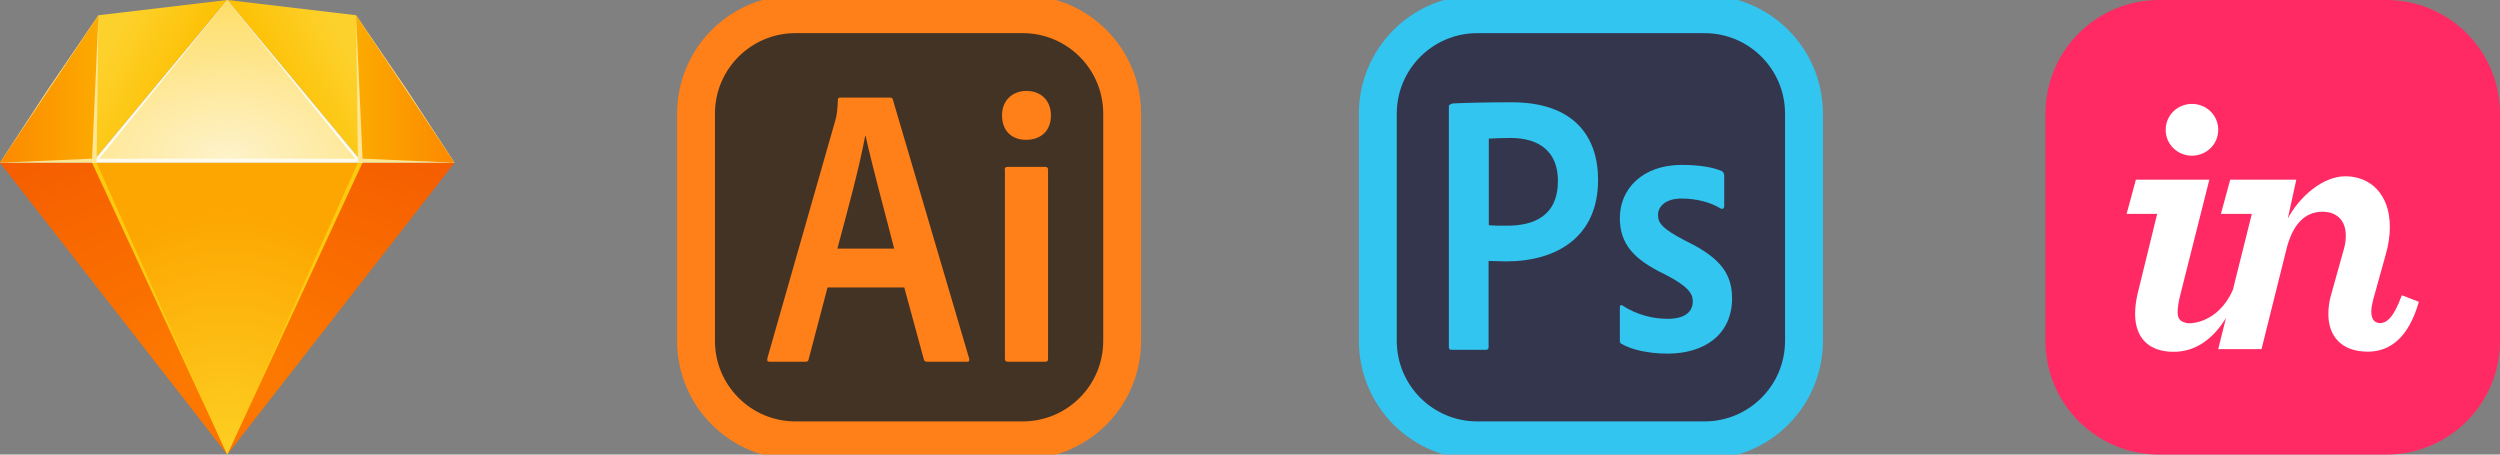
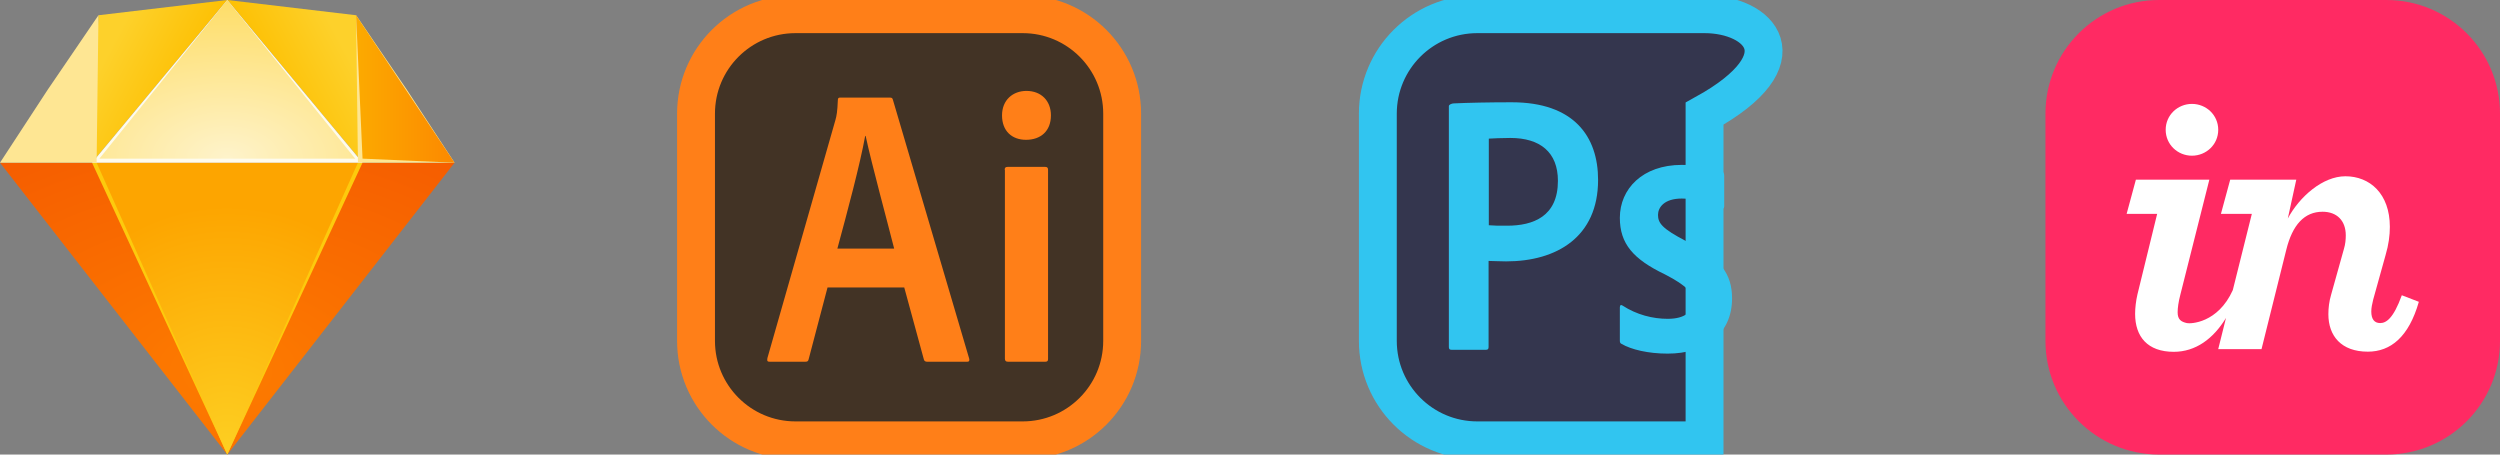
<svg xmlns="http://www.w3.org/2000/svg" fill="none" height="100%" overflow="visible" preserveAspectRatio="none" style="display: block;" viewBox="0 0 132 24" width="100%">
  <rect x="0" y="0" width="132" height="24" fill="#808080" stroke="none" />
  <g clip-path="url(#clip0_0_16201)" id="logos 1">
    <path clip-rule="evenodd" d="M12 24L-7.15255e-07 8.591H24L12 24Z" fill="url(#paint0_radial_0_16201)" fill-rule="evenodd" id="Vector" />
    <path clip-rule="evenodd" d="M12 24L4.859 8.591H19.142L12 24Z" fill="#FDCA0D" fill-rule="evenodd" id="Vector_2" />
    <path clip-rule="evenodd" d="M12 24L5.101 8.591H18.899L12 24Z" fill="url(#paint1_radial_0_16201)" fill-rule="evenodd" id="Vector_3" />
    <path clip-rule="evenodd" d="M5.198 0.805L4.858 8.591L12 6.92795e-05L5.198 0.805Z" fill="url(#paint2_linear_0_16201)" fill-rule="evenodd" id="Vector_4" />
    <path clip-rule="evenodd" d="M18.802 0.805L19.142 8.591L12 6.92795e-05L18.802 0.805Z" fill="url(#paint3_linear_0_16201)" fill-rule="evenodd" id="Vector_5" />
    <path clip-rule="evenodd" d="M12 6.92795e-05L4.859 8.591H19.142L12 6.92795e-05Z" fill="#FEFBED" fill-rule="evenodd" id="Vector_6" />
    <path clip-rule="evenodd" d="M12 2.19604e-05L5.247 8.376H18.753L12 2.19604e-05Z" fill="url(#paint4_radial_0_16201)" fill-rule="evenodd" id="Vector_7" />
    <path clip-rule="evenodd" d="M5.199 0.805L2.527 4.725L0 8.591H5.101L5.199 0.805Z" fill="#FEE693" fill-rule="evenodd" id="Vector_8" />
-     <path clip-rule="evenodd" d="M5.199 0.805L0 8.591L4.859 8.376L5.199 0.805Z" fill="url(#paint5_linear_0_16201)" fill-rule="evenodd" id="Vector_9" />
    <path clip-rule="evenodd" d="M18.801 0.805L21.473 4.725L24 8.591H18.899L18.801 0.805Z" fill="#FEE693" fill-rule="evenodd" id="Vector_10" />
    <path clip-rule="evenodd" d="M18.801 0.805L24 8.591L19.142 8.376L18.801 0.805Z" fill="url(#paint6_linear_0_16201)" fill-rule="evenodd" id="Vector_11" />
    <path d="M54 0.75H42C39.1 0.75 36.75 3.101 36.75 6V18C36.75 20.899 39.1 23.25 42 23.25H54C56.9 23.25 59.25 20.899 59.25 18V6C59.25 3.101 56.9 0.75 54 0.75Z" fill="#423325" id="Vector_12" stroke="#FF7F18" stroke-width="2" />
    <path clip-rule="evenodd" d="M43.694 15.177L42.695 18.974C42.669 19.075 42.631 19.1 42.505 19.1H40.645C40.518 19.1 40.493 19.062 40.518 18.91L44.112 6.331C44.175 6.104 44.213 5.901 44.239 5.281C44.239 5.192 44.276 5.154 44.34 5.154H46.997C47.086 5.154 47.124 5.18 47.149 5.281L51.173 18.936C51.199 19.037 51.173 19.1 51.072 19.1H48.971C48.87 19.1 48.807 19.075 48.782 18.986L47.744 15.177H43.694ZM47.212 13.127C46.858 11.722 46.023 8.66 45.706 7.179H45.681C45.415 8.66 44.745 11.165 44.213 13.127H47.212Z" fill="#FF7F18" fill-rule="evenodd" id="Vector_13" />
    <path clip-rule="evenodd" d="M52.907 6.091C52.907 5.281 53.477 4.8 54.199 4.8C54.971 4.8 55.489 5.319 55.489 6.091C55.489 6.926 54.945 7.382 54.173 7.382C53.439 7.382 52.907 6.926 52.907 6.091Z" fill="#FF7F18" fill-rule="evenodd" id="Vector_14" />
    <path clip-rule="evenodd" d="M53.047 8.964C53.047 8.862 53.085 8.812 53.199 8.812H55.185C55.287 8.812 55.337 8.85 55.337 8.964V18.948C55.337 19.05 55.312 19.1 55.185 19.1H53.224C53.097 19.1 53.059 19.037 53.059 18.936V8.964H53.047Z" fill="#FF7F18" fill-rule="evenodd" id="Vector_15" />
-     <path d="M90 0.75H78C75.1 0.75 72.75 3.101 72.75 6V18C72.75 20.899 75.1 23.25 78 23.25H90C92.9 23.25 95.25 20.899 95.25 18V6C95.25 3.101 92.9 0.75 90 0.75Z" fill="#34364E" id="Vector_16" stroke="#31C5F0" stroke-width="2" />
+     <path d="M90 0.75H78C75.1 0.75 72.75 3.101 72.75 6V18C72.75 20.899 75.1 23.25 78 23.25H90V6C95.25 3.101 92.9 0.75 90 0.75Z" fill="#34364E" id="Vector_16" stroke="#31C5F0" stroke-width="2" />
    <path clip-rule="evenodd" d="M88.799 10.483C87.863 10.483 87.543 10.957 87.543 11.348C87.543 11.775 87.756 12.071 89.012 12.723C90.873 13.623 91.453 14.488 91.453 15.756C91.453 17.652 90.007 18.671 88.052 18.671C87.022 18.671 86.133 18.457 85.624 18.161C85.54 18.126 85.528 18.066 85.528 17.971V16.23C85.528 16.111 85.588 16.076 85.671 16.135C86.418 16.621 87.27 16.834 88.052 16.834C88.989 16.834 89.379 16.443 89.379 15.91C89.379 15.483 89.107 15.104 87.91 14.488C86.228 13.682 85.528 12.865 85.528 11.502C85.528 9.974 86.725 8.706 88.799 8.706C89.818 8.706 90.529 8.86 90.92 9.038C91.014 9.097 91.038 9.192 91.038 9.274V10.898C91.038 10.992 90.979 11.052 90.861 11.016C90.339 10.684 89.569 10.483 88.799 10.483Z" fill="#31C5F0" fill-rule="evenodd" id="Vector_17" />
    <path clip-rule="evenodd" d="M78.609 11.893C78.882 11.917 79.095 11.917 79.569 11.917C80.955 11.917 82.258 11.431 82.258 9.547C82.258 8.042 81.323 7.284 79.746 7.284C79.272 7.284 78.823 7.308 78.609 7.32V11.893ZM76.5 5.601C76.5 5.519 76.666 5.459 76.76 5.459C77.519 5.424 78.644 5.4 79.817 5.4C83.1 5.4 84.379 7.201 84.379 9.5C84.379 12.509 82.199 13.801 79.522 13.801C79.071 13.801 78.917 13.777 78.597 13.777V18.327C78.597 18.422 78.561 18.469 78.455 18.469H76.642C76.547 18.469 76.5 18.434 76.5 18.327V5.601Z" fill="#31C5F0" fill-rule="evenodd" id="Vector_18" />
    <path d="M126 0H114C110.686 0 108 2.686 108 6V18C108 21.314 110.686 24 114 24H126C129.314 24 132 21.314 132 18V6C132 2.686 129.314 0 126 0Z" fill="#FF2A63" id="Vector_19" />
    <path d="M123.837 9.307C125.123 9.307 126.184 10.223 126.184 11.978C126.184 12.427 126.122 12.916 125.959 13.467L125.306 15.813C125.245 16.059 125.204 16.262 125.204 16.446C125.204 16.854 125.368 17.058 125.674 17.058C125.98 17.058 126.367 16.833 126.816 15.589L127.715 15.935C127.184 17.793 126.225 18.568 125.021 18.568C123.612 18.568 122.938 17.732 122.938 16.588C122.938 16.262 122.979 15.915 123.081 15.568L123.755 13.159C123.837 12.894 123.857 12.649 123.857 12.425C123.857 11.649 123.387 11.18 122.632 11.18C121.673 11.18 121.04 11.869 120.714 13.195L119.408 18.434H117.122L117.532 16.788C116.86 17.892 115.927 18.575 114.776 18.576C113.389 18.576 112.734 17.776 112.734 16.572C112.734 16.266 112.776 15.891 112.857 15.544L113.898 11.292H112.286L112.775 9.485H116.654L115.123 15.557C115.021 15.945 114.979 16.267 114.979 16.491C114.979 16.879 115.171 16.993 115.47 17.06C115.652 17.101 117.102 17.073 117.892 15.317L118.897 11.292H117.265L117.755 9.485H121.244L120.796 11.537C121.408 10.393 122.633 9.307 123.837 9.307ZM115.735 5.486C116.491 5.486 117.123 6.078 117.123 6.853C117.123 7.629 116.491 8.22 115.735 8.221C114.98 8.221 114.348 7.629 114.348 6.853C114.348 6.078 114.98 5.486 115.735 5.486Z" fill="white" id="Vector_20" />
  </g>
  <defs>
    <radialGradient cx="0" cy="0" gradientTransform="translate(12 19.64) rotate(-90) scale(17.803 27.728)" gradientUnits="userSpaceOnUse" id="paint0_radial_0_16201" r="1">
      <stop stop-color="#FD7C00" />
      <stop offset="1" stop-color="#F35300" />
    </radialGradient>
    <radialGradient cx="0" cy="0" gradientTransform="translate(12 23.615) rotate(-90) scale(12.763 11.428)" gradientUnits="userSpaceOnUse" id="paint1_radial_0_16201" r="1">
      <stop stop-color="#FDCE21" />
      <stop offset="1" stop-color="#FDA500" />
    </radialGradient>
    <linearGradient gradientUnits="userSpaceOnUse" id="paint2_linear_0_16201" x1="5.2" x2="9.025" y1="3.704" y2="5.743">
      <stop stop-color="#FDD12B" />
      <stop offset="1" stop-color="#FDC003" />
    </linearGradient>
    <linearGradient gradientUnits="userSpaceOnUse" id="paint3_linear_0_16201" x1="18.8" x2="14.975" y1="3.704" y2="5.743">
      <stop stop-color="#FDD12B" />
      <stop offset="1" stop-color="#FDC003" />
    </linearGradient>
    <radialGradient cx="0" cy="0" gradientTransform="translate(12 8.376) rotate(-90) scale(8.376 13.506)" gradientUnits="userSpaceOnUse" id="paint4_radial_0_16201" r="1">
      <stop stop-color="#FEF3CB" />
      <stop offset="1" stop-color="#FEDD67" />
    </radialGradient>
    <linearGradient gradientUnits="userSpaceOnUse" id="paint5_linear_0_16201" x1="0" x2="5.199" y1="8.591" y2="8.591">
      <stop stop-color="#FC8900" />
      <stop offset="1" stop-color="#FCAA00" />
    </linearGradient>
    <linearGradient gradientUnits="userSpaceOnUse" id="paint6_linear_0_16201" x1="24" x2="18.801" y1="8.591" y2="8.591">
      <stop stop-color="#FC8900" />
      <stop offset="1" stop-color="#FCAA00" />
    </linearGradient>
    <clipPath id="clip0_0_16201">
      <rect fill="white" height="24" width="132" />
    </clipPath>
  </defs>
</svg>